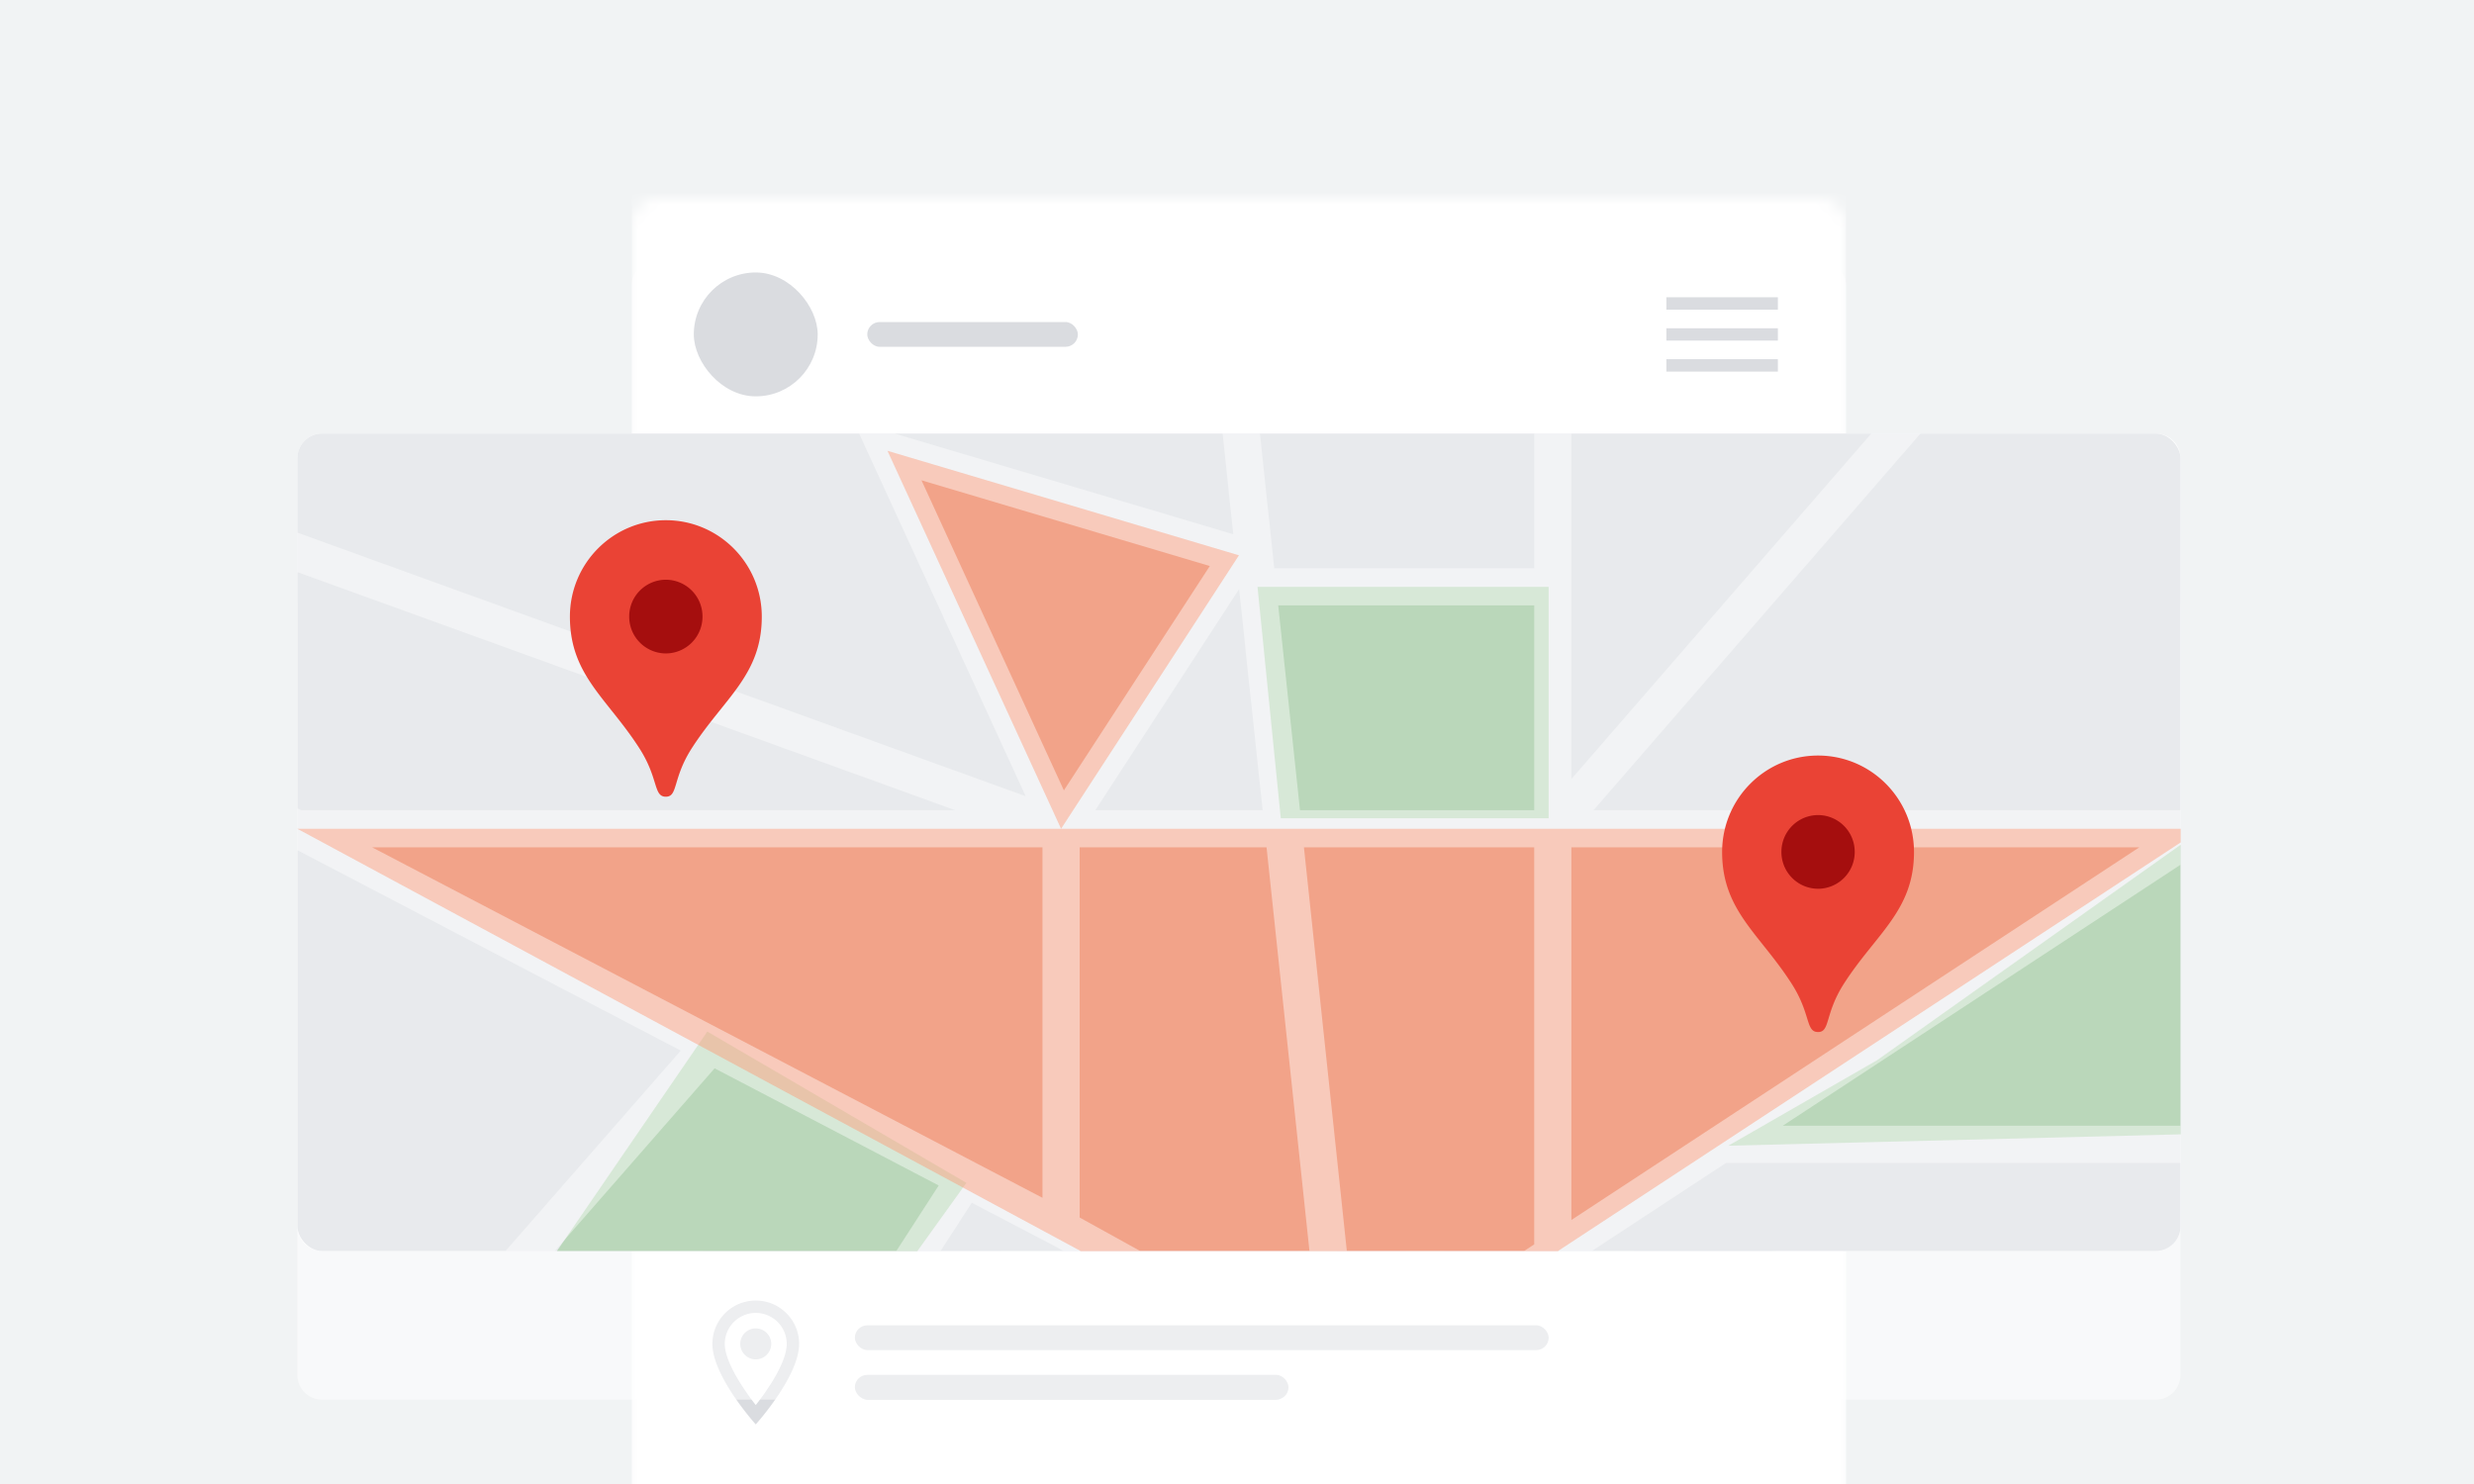
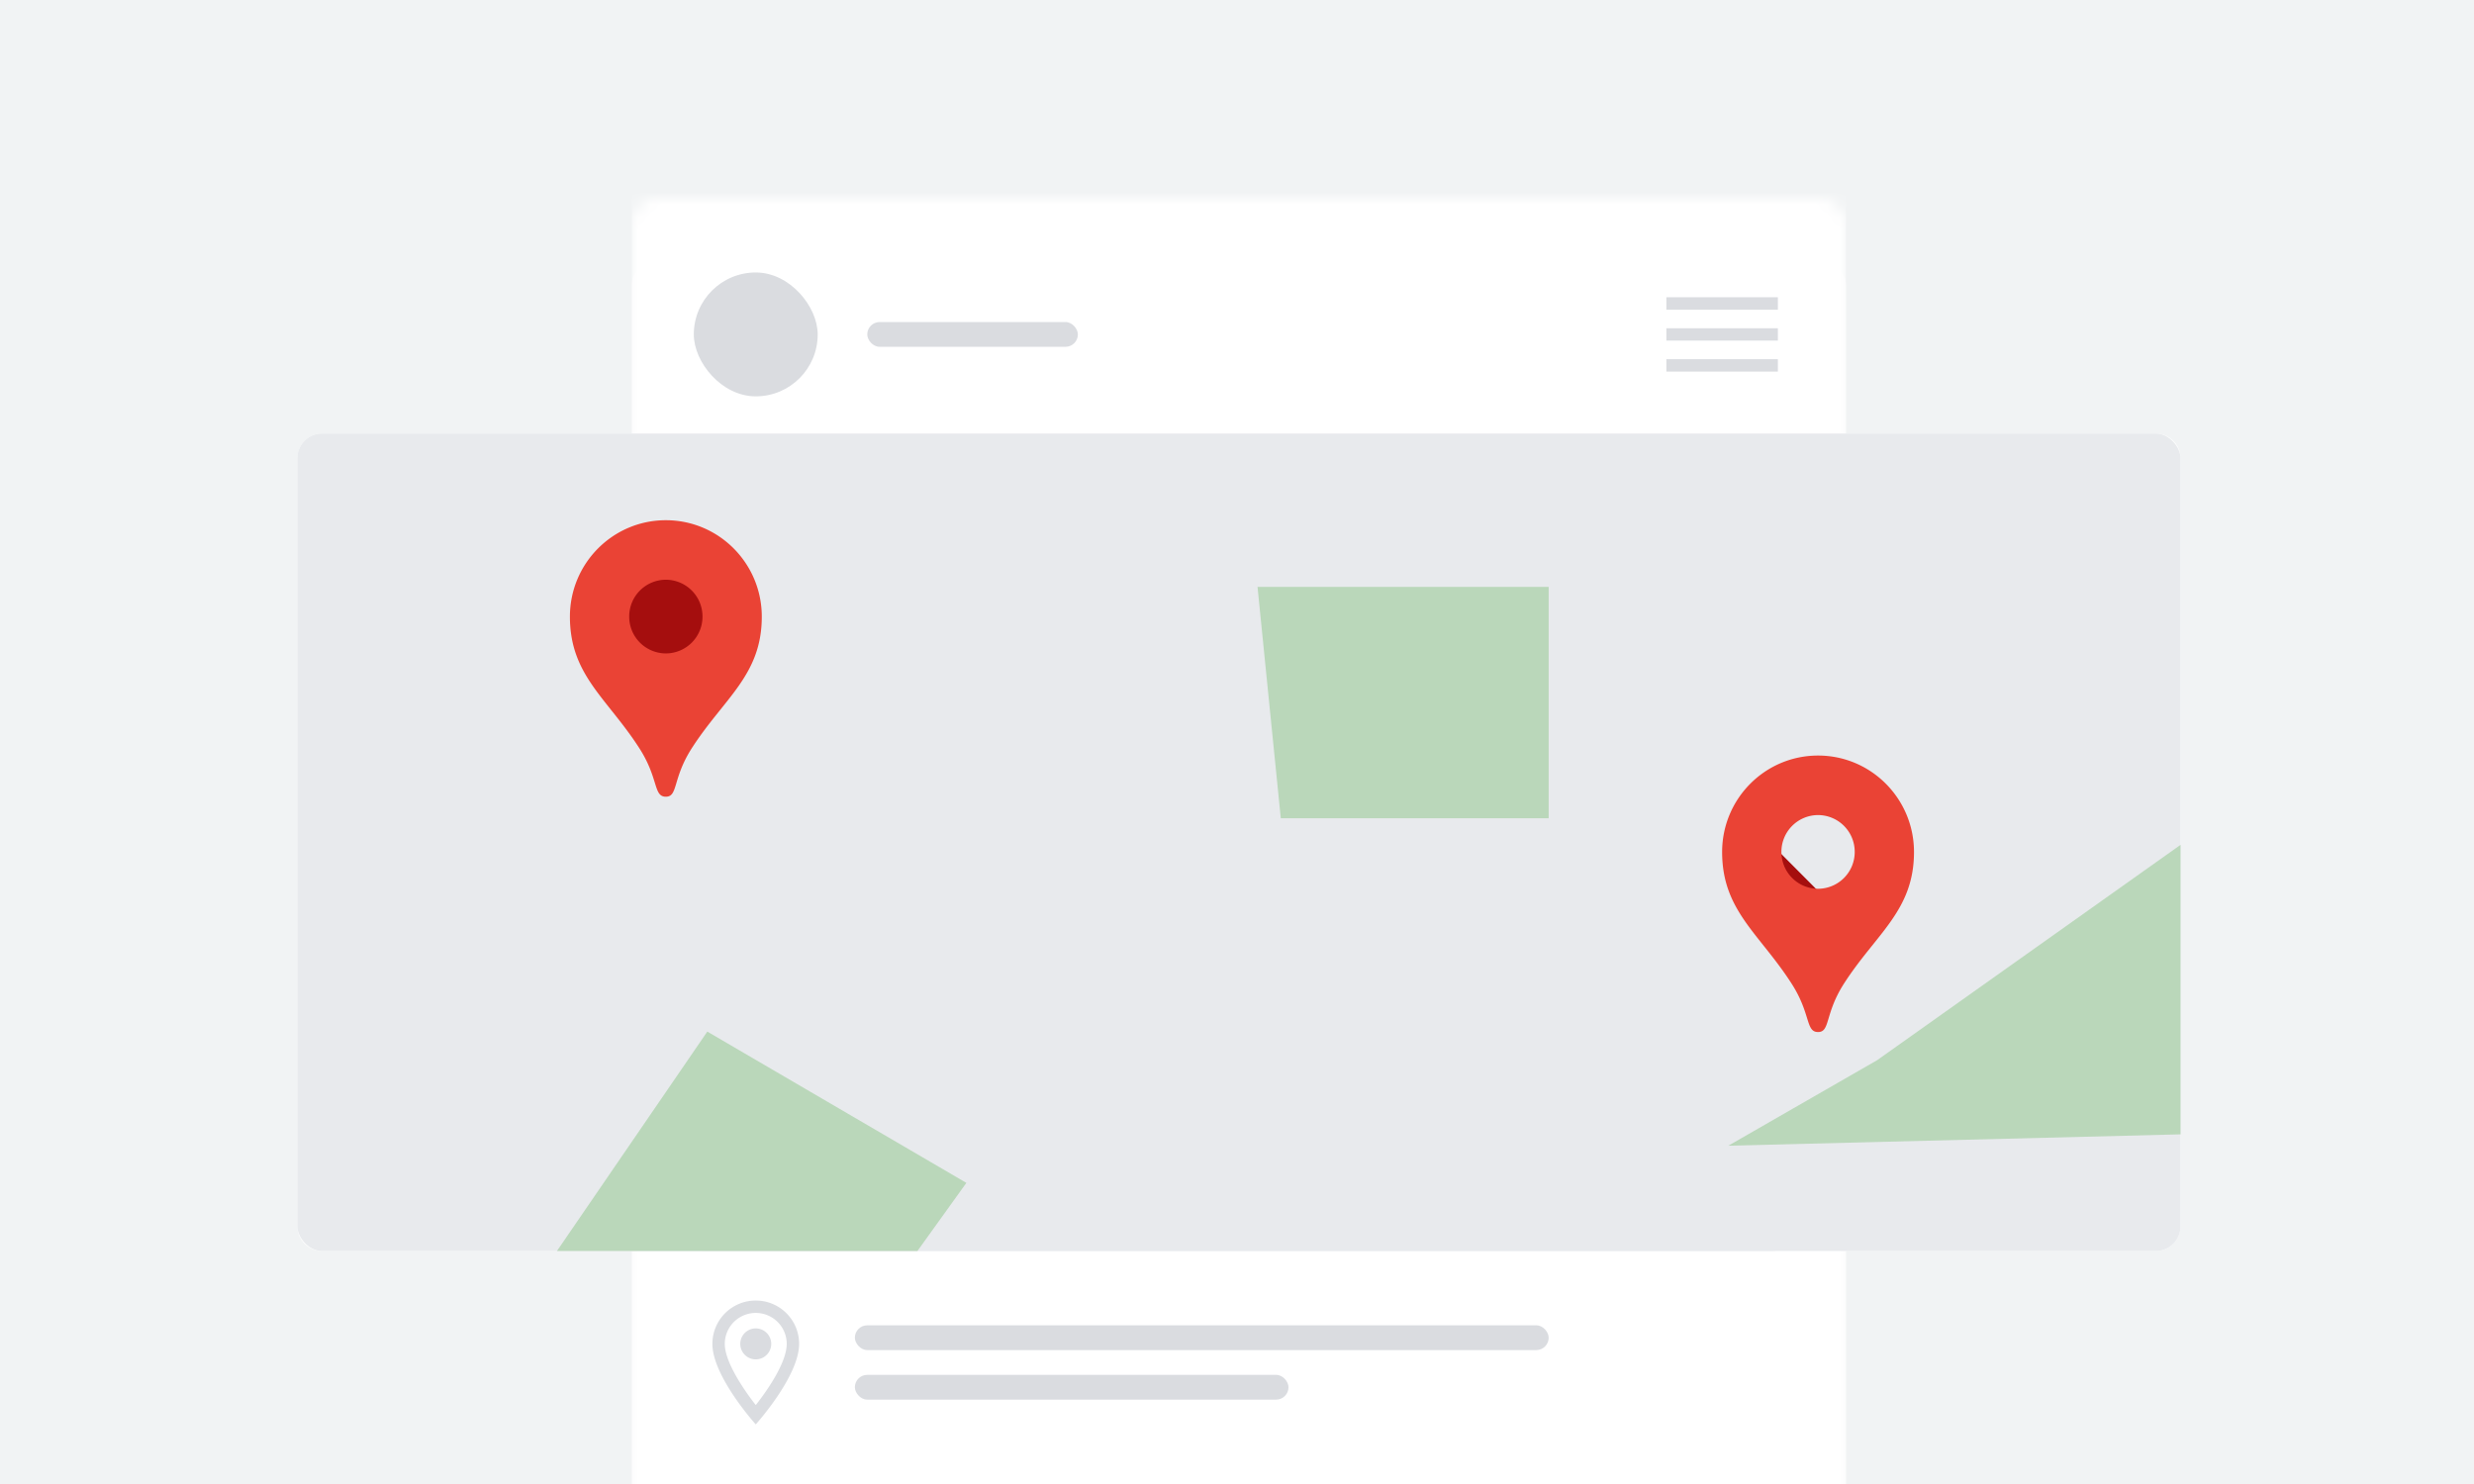
<svg xmlns="http://www.w3.org/2000/svg" width="52.917mm" height="31.75mm" viewBox="0 0 52.917 31.75" version="1.1" id="svg1" xml:space="preserve">
  <defs id="defs1">
    <clipPath id="a">
      <path fill="#ffffff" d="M 0,0 H 200 V 120 H 0 Z" id="path22" />
    </clipPath>
    <clipPath id="d">
      <rect x="55" y="38" width="90" height="63" rx="2" fill="#ffffff" id="rect22" />
    </clipPath>
    <clipPath id="f">
      <rect x="24" y="35" width="152" height="66" rx="2" fill="#ffffff" id="rect23" />
    </clipPath>
    <filter id="b" x="40" y="9" width="120" height="209" filterUnits="userSpaceOnUse" color-interpolation-filters="sRGB">
      <feFlood flood-opacity="0" result="BackgroundImageFix" id="feFlood23" />
      <feColorMatrix in="SourceAlpha" values="0 0 0 0 0 0 0 0 0 0 0 0 0 0 0 0 0 0 127 0" result="hardAlpha" id="feColorMatrix23" />
      <feOffset dy="1" id="feOffset23" />
      <feGaussianBlur stdDeviation="1.5" id="feGaussianBlur23" />
      <feColorMatrix values="0 0 0 0 0.235 0 0 0 0 0.251 0 0 0 0 0.263 0 0 0 0.3 0" id="feColorMatrix24" />
      <feBlend in2="BackgroundImageFix" result="effect1_dropShadow_3376_276327" id="feBlend24" mode="normal" />
      <feColorMatrix in="SourceAlpha" values="0 0 0 0 0 0 0 0 0 0 0 0 0 0 0 0 0 0 127 0" result="hardAlpha" id="feColorMatrix25" />
      <feMorphology radius="3" operator="dilate" in="SourceAlpha" result="effect2_dropShadow_3376_276327" id="feMorphology25" />
      <feOffset dy="4" id="feOffset25" />
      <feGaussianBlur stdDeviation="4" id="feGaussianBlur25" />
      <feColorMatrix values="0 0 0 0 0.235 0 0 0 0 0.251 0 0 0 0 0.263 0 0 0 0.15 0" id="feColorMatrix26" />
      <feBlend in2="effect1_dropShadow_3376_276327" result="effect2_dropShadow_3376_276327" id="feBlend26" mode="normal" />
      <feBlend in="SourceGraphic" in2="effect2_dropShadow_3376_276327" result="shape" id="feBlend27" mode="normal" />
    </filter>
    <filter id="e" x="6" y="25" width="188" height="102" filterUnits="userSpaceOnUse" color-interpolation-filters="sRGB">
      <feFlood flood-opacity="0" result="BackgroundImageFix" id="feFlood27" />
      <feColorMatrix in="SourceAlpha" values="0 0 0 0 0 0 0 0 0 0 0 0 0 0 0 0 0 0 127 0" result="hardAlpha" id="feColorMatrix27" />
      <feOffset dy="4" id="feOffset27" />
      <feGaussianBlur stdDeviation="2" id="feGaussianBlur27" />
      <feColorMatrix values="0 0 0 0 0.235 0 0 0 0 0.251 0 0 0 0 0.263 0 0 0 0.3 0" id="feColorMatrix28" />
      <feBlend in2="BackgroundImageFix" result="effect1_dropShadow_3376_276327" id="feBlend28" mode="normal" />
      <feColorMatrix in="SourceAlpha" values="0 0 0 0 0 0 0 0 0 0 0 0 0 0 0 0 0 0 127 0" result="hardAlpha" id="feColorMatrix29" />
      <feMorphology radius="6" operator="dilate" in="SourceAlpha" result="effect2_dropShadow_3376_276327" id="feMorphology29" />
      <feOffset dy="8" id="feOffset29" />
      <feGaussianBlur stdDeviation="6" id="feGaussianBlur29" />
      <feColorMatrix values="0 0 0 0 0.235 0 0 0 0 0.251 0 0 0 0 0.263 0 0 0 0.15 0" id="feColorMatrix30" />
      <feBlend in2="effect1_dropShadow_3376_276327" result="effect2_dropShadow_3376_276327" id="feBlend30" mode="normal" />
      <feBlend in="SourceGraphic" in2="effect2_dropShadow_3376_276327" result="shape" id="feBlend31" mode="normal" />
    </filter>
    <style id="style5">.cls-1{fill:#f1f3f4}.cls-2{filter:url(#shadow)}.cls-3{fill:#fff}.cls-5{fill:#bdc1c6}.cls-6{fill:#dadce0}.cls-9{fill:#f8f9fa}.cls-11{fill:#4285f4}.cls-13{fill:none;stroke:#4285f4;stroke-linecap:round;stroke-miterlimit:10;stroke-width:1.31px}.cls-16{fill:#f9ab00}</style>
  </defs>
  <g id="layer1" transform="translate(-78.614,-132.625)">
    <g clip-path="url(#a)" id="g22" transform="matrix(0.265,0,0,0.265,78.614,132.625)">
      <path fill="#f1f3f4" d="M 0,0 H 200 V 120 H 0 Z" id="path1" style="display:inline" />
      <g opacity="0.5" filter="url(#b)" id="g1" style="display:inline">
        <rect x="51" y="16" width="98" height="187" rx="2" fill="#ffffff" id="rect1" />
      </g>
      <mask id="c" maskUnits="userSpaceOnUse" x="51" y="16" width="98" height="143">
        <rect x="51" y="16" width="98" height="143" rx="2" fill="#000000" id="rect2" />
      </mask>
      <g mask="url(#c)" id="g14" style="display:inline">
        <rect x="51" y="-21" width="98" height="187" rx="2" fill="#ffffff" id="rect3" />
        <path fill-rule="evenodd" clip-rule="evenodd" d="m 134.5,25 v -1 h 9 v 1 z m 0,2.5 h 9 v -1 h -9 z m 0,2.5 h 9 v -1 h -9 z M 61,105 a 3.497,3.497 0 0 0 -3.5,3.5 c 0,2.625 3.5,6.5 3.5,6.5 0,0 3.5,-3.875 3.5,-6.5 0,-1.935 -1.565,-3.5 -3.5,-3.5 z m -2.5,3.5 a 2.5,2.5 0 0 1 5,0 c 0,1.44 -1.44,3.595 -2.5,4.94 -1.04,-1.335 -2.5,-3.515 -2.5,-4.94 z m 3.75,0 a 1.25,1.25 0 1 1 -2.5,0 1.25,1.25 0 0 1 2.5,0 z" fill="#dadce0" id="path3" />
        <g clip-path="url(#d)" id="g11">
          <rect x="55" y="38" width="90" height="63" rx="2" fill="#e8eaed" id="rect4" />
          <path fill="#bad7ba" d="m 102,50 h 12 v 11 h -12 z m 28.5,22.5 16,-9.5 -0.5,13 H 128 Z M 74.593,71.14 86,79 75.797,93.808 64.39,85.948 Z" id="path4" />
-           <path d="m 99.5,37 7,65.5 M 115,36 v 66.5 M 54,61 91.5,80.5 m 40,22 -40,-22 M 55,61.5 h 91 L 104.957,88.287 M 53,96.5 74.542,72 M 115,61.5 139,34 m -54,68.5 -21.385,-18 m 27.885,-4 v -19 M 76,94.924 86.68,78.5 M 54,48 91.5,61.5 m 0,0 L 83,37 100,48.5 95.75,55 Z m 54,27.5 H 115 M 145.5,76.5 H 122.797 M 115,50 h -14" stroke="#ffffff" stroke-width="3" id="path5" />
          <path d="m 72.585,51.436 a 1.855,1.855 0 1 1 0,-3.71 1.855,1.855 0 0 1 0,3.71 z" fill="#a50e0e" id="path6" />
          <path d="m 72.585,45 a 4.584,4.584 0 0 1 4.585,4.585 c 0,2.784 -1.806,3.872 -3.346,6.255 -0.929,1.441 -0.65,2.303 -1.239,2.303 -0.603,0 -0.334,-0.862 -1.265,-2.301 C 69.782,53.457 68,52.369 68,49.585 A 4.584,4.584 0 0 1 72.585,45 Z m 0,6.332 a 1.752,1.752 0 1 0 0,-3.503 1.752,1.752 0 0 0 0,3.503 z" fill="#ea4335" id="path7" />
          <path d="m 129.585,87.436 a 1.855,1.855 0 1 1 0,-3.71 1.855,1.855 0 0 1 0,3.71 z" fill="#a50e0e" id="path8" />
          <path d="m 129.585,81 a 4.584,4.584 0 0 1 4.585,4.585 c 0,2.784 -1.806,3.872 -3.346,6.255 -0.929,1.441 -0.651,2.303 -1.239,2.303 -0.603,0 -0.334,-0.862 -1.265,-2.301 C 126.782,89.457 125,88.369 125,85.585 A 4.584,4.584 0 0 1 129.585,81 Z m 0,6.332 a 1.752,1.752 0 1 0 0,-3.504 1.752,1.752 0 0 0 0,3.504 z" fill="#ea4335" id="path9" />
          <path d="m 127.585,50.436 a 1.855,1.855 0 1 1 0,-3.71 1.855,1.855 0 0 1 0,3.71 z" fill="#a50e0e" id="path10" />
          <path d="m 127.585,44 a 4.584,4.584 0 0 1 4.585,4.585 c 0,2.784 -1.806,3.872 -3.346,6.255 -0.929,1.441 -0.651,2.303 -1.239,2.303 -0.603,0 -0.334,-0.862 -1.265,-2.301 C 124.782,52.457 123,51.369 123,48.585 A 4.584,4.584 0 0 1 127.585,44 Z m 0,6.332 a 1.752,1.752 0 1 0 0,-3.504 1.752,1.752 0 0 0 0,3.504 z" fill="#ea4335" id="path11" />
        </g>
        <rect x="69" y="107" width="56" height="2" rx="1" fill="#dadce0" id="rect11" />
        <rect x="70" y="26" width="17" height="2" rx="1" fill="#dadce0" id="rect12" />
        <rect x="69" y="111" width="35" height="2" rx="1" fill="#dadce0" id="rect13" />
        <rect x="56" y="22" width="10" height="10" rx="5" fill="#dadce0" id="rect14" />
      </g>
      <g opacity="0.5" filter="url(#e)" id="g15" style="display:inline">
-         <path d="m 24,37 a 2,2 0 0 1 2,-2 h 148 a 2,2 0 0 1 2,2 v 62 a 2,2 0 0 1 -2,2 H 26 a 2,2 0 0 1 -2,-2 z" fill="#ffffff" id="path14" />
-       </g>
+         </g>
      <path d="m 24,37 a 2,2 0 0 1 2,-2 h 148 a 2,2 0 0 1 2,2 v 62 a 2,2 0 0 1 -2,2 H 26 a 2,2 0 0 1 -2,-2 z" fill="#ffffff" id="path15" style="display:inline" />
      <g clip-path="url(#f)" id="g21">
        <rect x="24" y="35" width="152" height="66" rx="2" fill="#e8eaed" id="rect15" />
        <path d="M 101.5,47.38 H 125 V 66.063 H 103.378 L 101.5,47.381 Z M 151.511,85.595 177,67.5 177.689,91.54 139.5,92.5 Z M 57.09,83.286 78,95.5 59.124,121.786 39.858,108.436 Z" fill="#bad7ba" id="path16" style="display:inline" />
-         <path d="m 99.156,25.302 11.822,111.246 M 125.333,23.603 V 136.548 M 22.311,66.063 85.644,99.183 M 153.2,136.548 85.644,99.183 M 24,66.912 h 153.689 l -69.316,45.495 M 20.623,126.356 57.005,84.745 M 125.333,66.912 165.867,20.205 M 74.667,136.547 38.55,105.976 M 85.643,99.183 V 66.913 M 59.467,123.68 77.505,95.785 M 22.311,43.984 85.644,66.913 m 0,0 L 71.633,36.397 100,44.833 92.822,55.873 Z m 91.2,46.706 h -51.511 m 51.511,-21.23 H 138.502 M 125.333,47.38 h -23.644" stroke="#ffffff" stroke-width="3" id="path17" style="display:inline;opacity:0.423;fill:#ff4400;fill-opacity:1" />
        <path d="m 53.744,52.93 a 3.142,3.142 0 0 1 -3.133,-3.15 c 0,-1.74 1.402,-3.15 3.133,-3.15 1.73,0 3.133,1.41 3.133,3.15 0,1.74 -1.403,3.15 -3.133,3.15 z" fill="#a50e0e" id="path18" />
        <path d="m 53.744,42 c 4.279,0 7.743,3.487 7.743,7.787 0,4.728 -3.05,6.576 -5.651,10.623 -1.568,2.449 -1.099,3.913 -2.092,3.913 -1.02,0 -0.565,-1.464 -2.136,-3.909 C 49.008,56.364 46,54.515 46,49.787 46,45.487 49.464,42 53.744,42 Z m 0,10.755 a 2.967,2.967 0 0 0 2.958,-2.975 2.967,2.967 0 0 0 -2.958,-2.975 2.967,2.967 0 0 0 -2.959,2.975 2.967,2.967 0 0 0 2.959,2.975 z" fill="#ea4335" id="path19" />
-         <path d="m 146.744,71.93 a 3.142,3.142 0 0 1 -3.134,-3.15 c 0,-1.74 1.403,-3.15 3.134,-3.15 1.73,0 3.133,1.41 3.133,3.15 0,1.74 -1.403,3.15 -3.133,3.15 z" fill="#a50e0e" id="path20" />
+         <path d="m 146.744,71.93 a 3.142,3.142 0 0 1 -3.134,-3.15 z" fill="#a50e0e" id="path20" />
        <path d="m 146.744,61 c 4.279,0 7.743,3.487 7.743,7.787 0,4.728 -3.049,6.576 -5.651,10.623 -1.568,2.449 -1.099,3.913 -2.092,3.913 -1.019,0 -0.564,-1.464 -2.136,-3.909 C 142.009,75.364 139,73.515 139,68.787 139,64.487 142.464,61 146.744,61 Z m 0,10.755 a 2.967,2.967 0 0 0 2.958,-2.975 2.967,2.967 0 0 0 -2.958,-2.975 2.967,2.967 0 0 0 -2.959,2.975 2.967,2.967 0 0 0 2.959,2.975 z" fill="#ea4335" id="path21" />
      </g>
    </g>
    <filter id="a-3" x="-0.049" y="-0.12" width="1.098" height="1.24">
      <feGaussianBlur in="SourceAlpha" stdDeviation="2" id="feGaussianBlur1" />
      <feOffset dx="0" dy="0" result="offsetblur" id="feOffset1" />
      <feFlood flood-color="#6f7377" flood-opacity=".3" id="feFlood1" />
      <feComposite in2="offsetblur" operator="in" id="feComposite1" />
      <feMerge id="feMerge2">
        <feMergeNode id="feMergeNode1" />
        <feMergeNode in="SourceGraphic" id="feMergeNode2" />
      </feMerge>
    </filter>
    <filter id="a-7" x="-0.049" y="-0.12" width="1.098" height="1.24">
      <feGaussianBlur in="SourceAlpha" stdDeviation="2" id="feGaussianBlur1-4" />
      <feOffset result="offsetblur" id="feOffset1-5" />
      <feFlood flood-color="#6f7377" flood-opacity=".3" id="feFlood1-2" />
      <feComposite in2="offsetblur" operator="in" id="feComposite1-5" />
      <feMerge id="feMerge2-4">
        <feMergeNode id="feMergeNode1-7" />
        <feMergeNode in="SourceGraphic" id="feMergeNode2-4" />
      </feMerge>
    </filter>
    <linearGradient id="b-8" gradientUnits="userSpaceOnUse" x1="424.5" y1="217.6" x2="424.5" y2="200.3" gradientTransform="matrix(0.265,0,0,-0.265,251.916,199.565)">
      <stop offset="0" stop-color="#9d9e9f" id="stop7" />
      <stop offset="1" stop-color="#d9dbdf" id="stop8" />
    </linearGradient>
    <linearGradient id="c-4" gradientUnits="userSpaceOnUse" x1="148" y1="89.8" x2="146.7" y2="42.2" gradientTransform="matrix(0.265,0,0,0.265,330.233,133.154)">
      <stop offset="0" stop-color="#80b2fd" id="stop16-9" style="stop-color:#fc7f00;stop-opacity:1;" />
      <stop offset="1" stop-color="#2d82fb" id="stop17-5" style="stop-color:#fe4200;stop-opacity:1;" />
    </linearGradient>
    <linearGradient id="d-8" gradientUnits="userSpaceOnUse" x1="137.8" y1="58.9" x2="156.9" y2="58.9" gradientTransform="matrix(0.265,0,0,0.265,330.233,133.154)">
      <stop offset="0" stop-color="#2d82fb" stop-opacity=".7" id="stop18-7" style="stop-color:#fc7f00;stop-opacity:1;" />
      <stop offset="1" stop-color="#0070ef" id="stop19-1" style="stop-color:#fe4200;stop-opacity:1;" />
    </linearGradient>
    <linearGradient id="e-7" gradientUnits="userSpaceOnUse" x1="156.1" y1="56.4" x2="153.7" y2="83.6" gradientTransform="matrix(0.265,0,0,0.265,330.233,133.154)">
      <stop offset="0" stop-color="#2d82fb" stop-opacity=".7" id="stop20" style="stop-color:#fe4200;stop-opacity:1;" />
      <stop offset="1" stop-color="#0070ef" id="stop21" style="stop-color:#fc7f00;stop-opacity:1;" />
    </linearGradient>
    <filter id="a-0" x="-0.049" y="-0.12" width="1.098" height="1.24">
      <feGaussianBlur in="SourceAlpha" stdDeviation="2" id="feGaussianBlur1-6" />
      <feOffset result="offsetblur" id="feOffset1-1" />
      <feFlood flood-color="#6f7377" flood-opacity=".3" id="feFlood1-5" />
      <feComposite in2="offsetblur" operator="in" id="feComposite1-9" />
      <feMerge id="feMerge2-49">
        <feMergeNode id="feMergeNode1-0" />
        <feMergeNode in="SourceGraphic" id="feMergeNode2-9" />
      </feMerge>
    </filter>
  </g>
</svg>